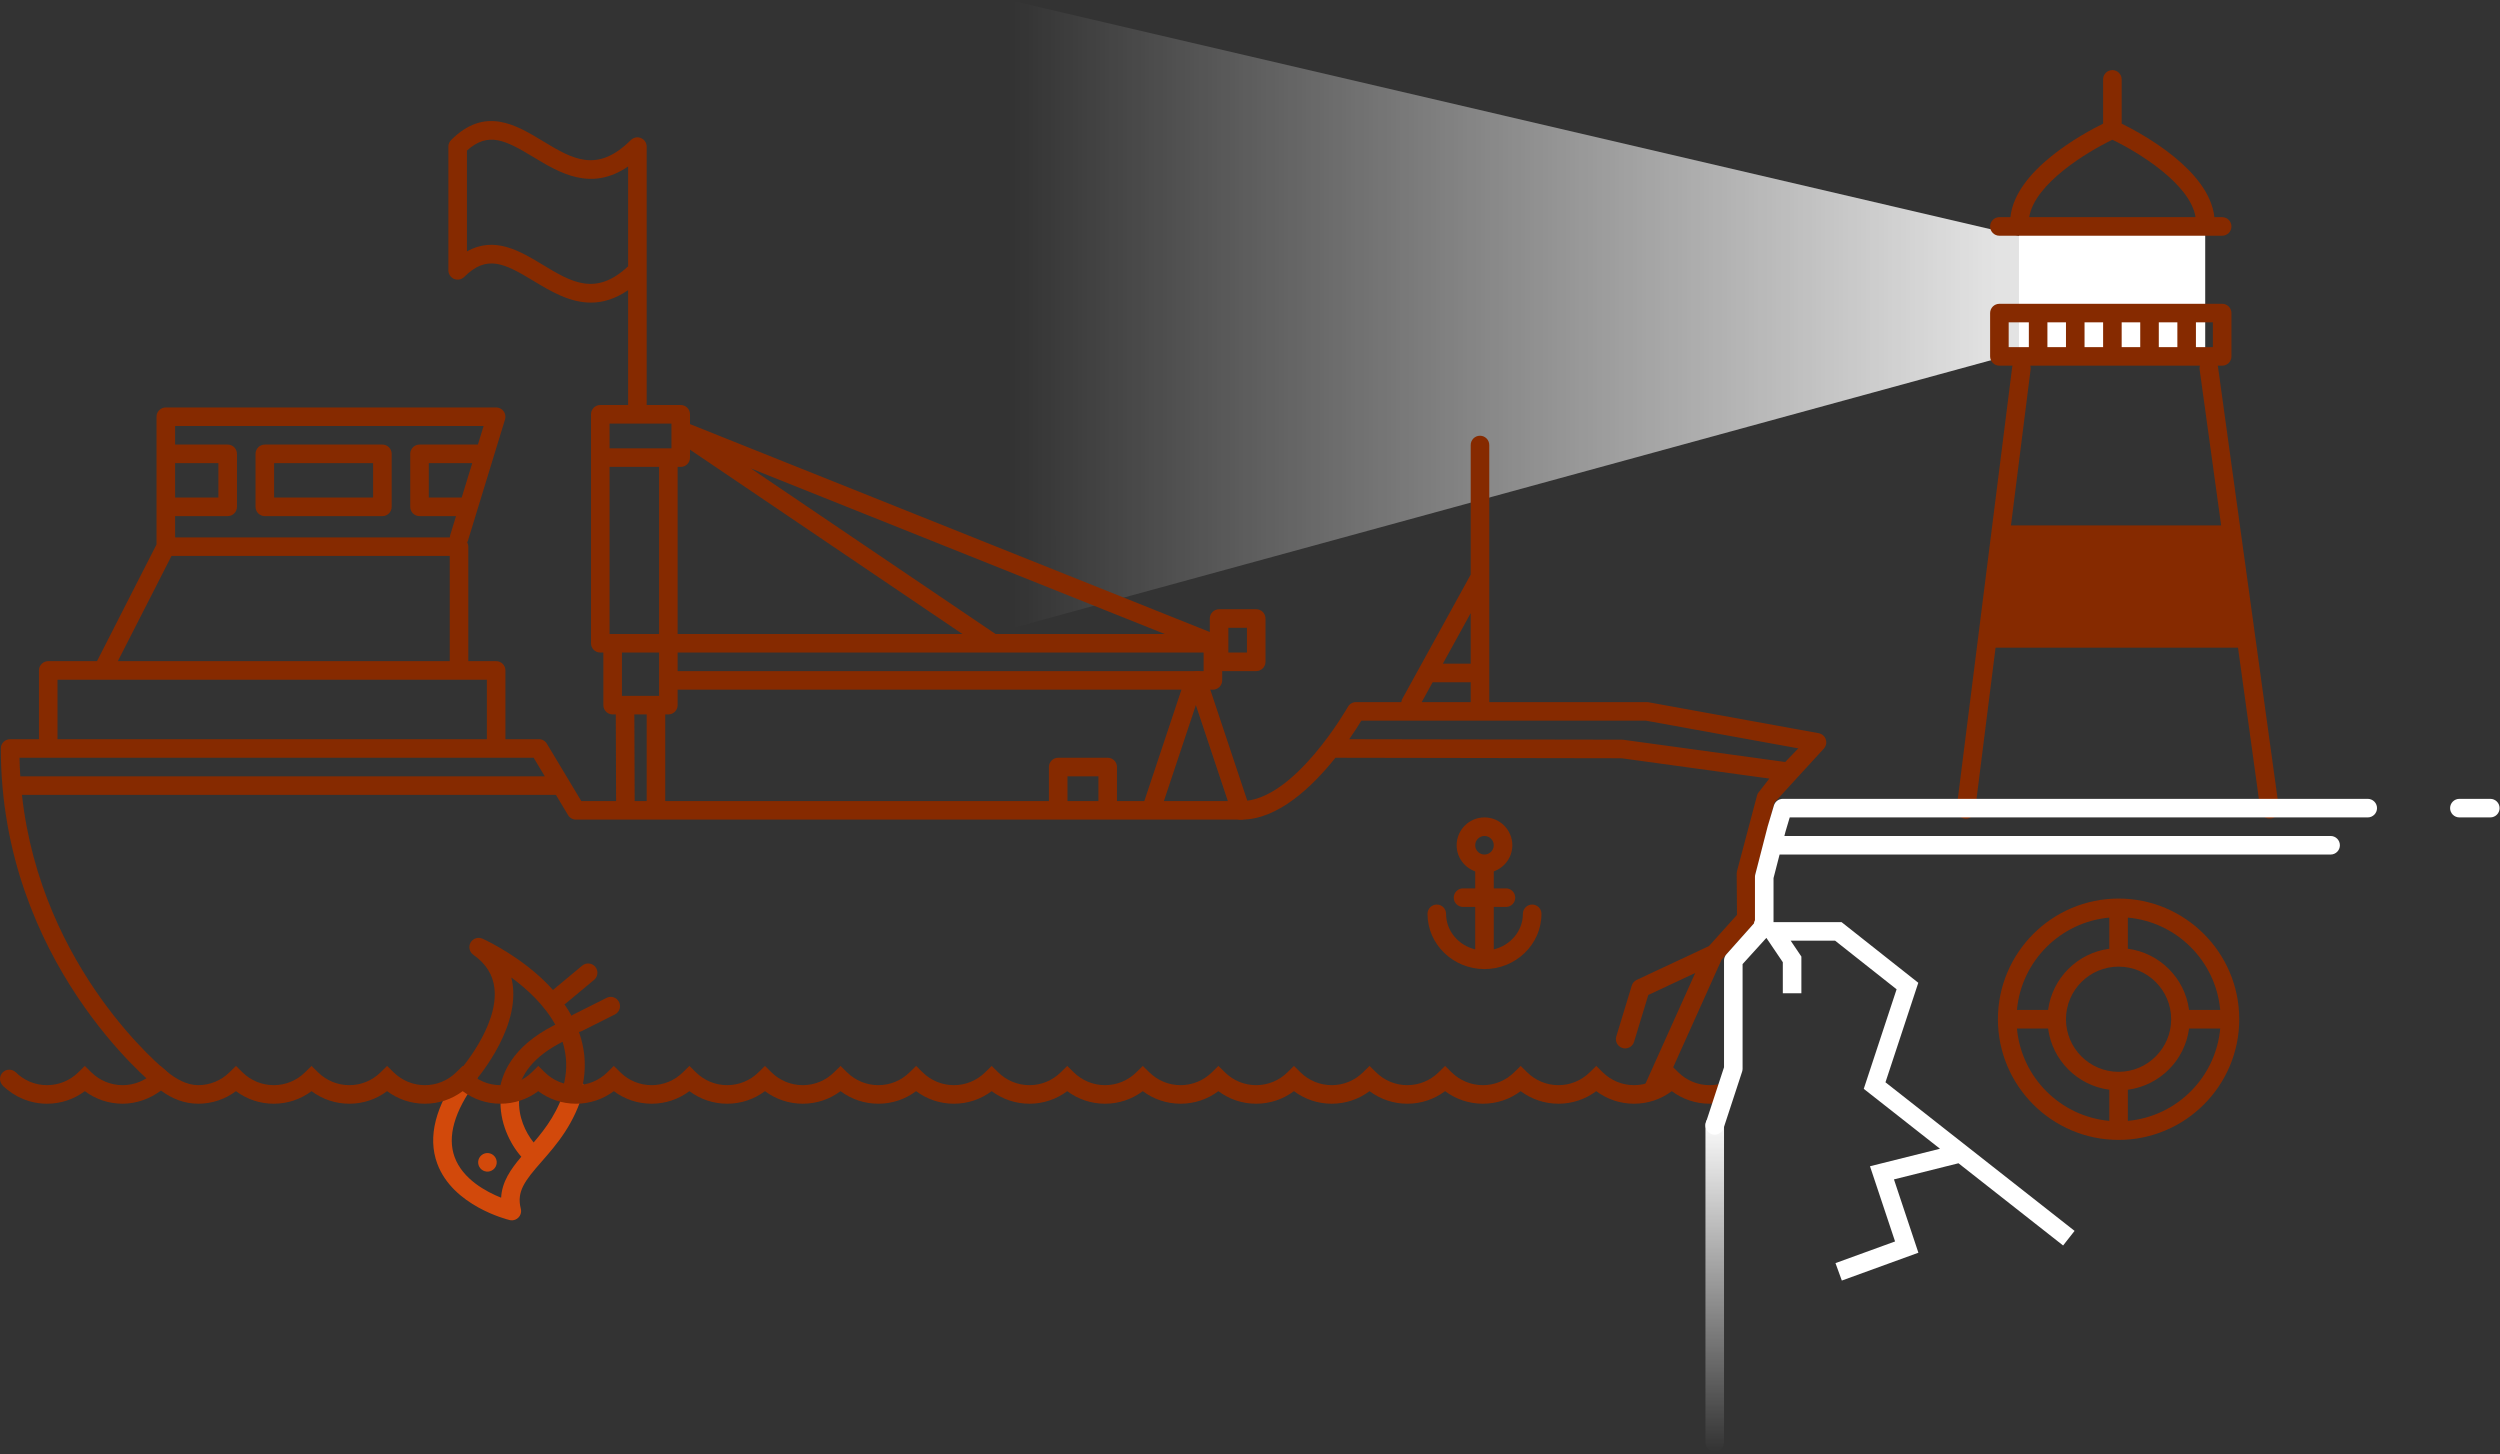
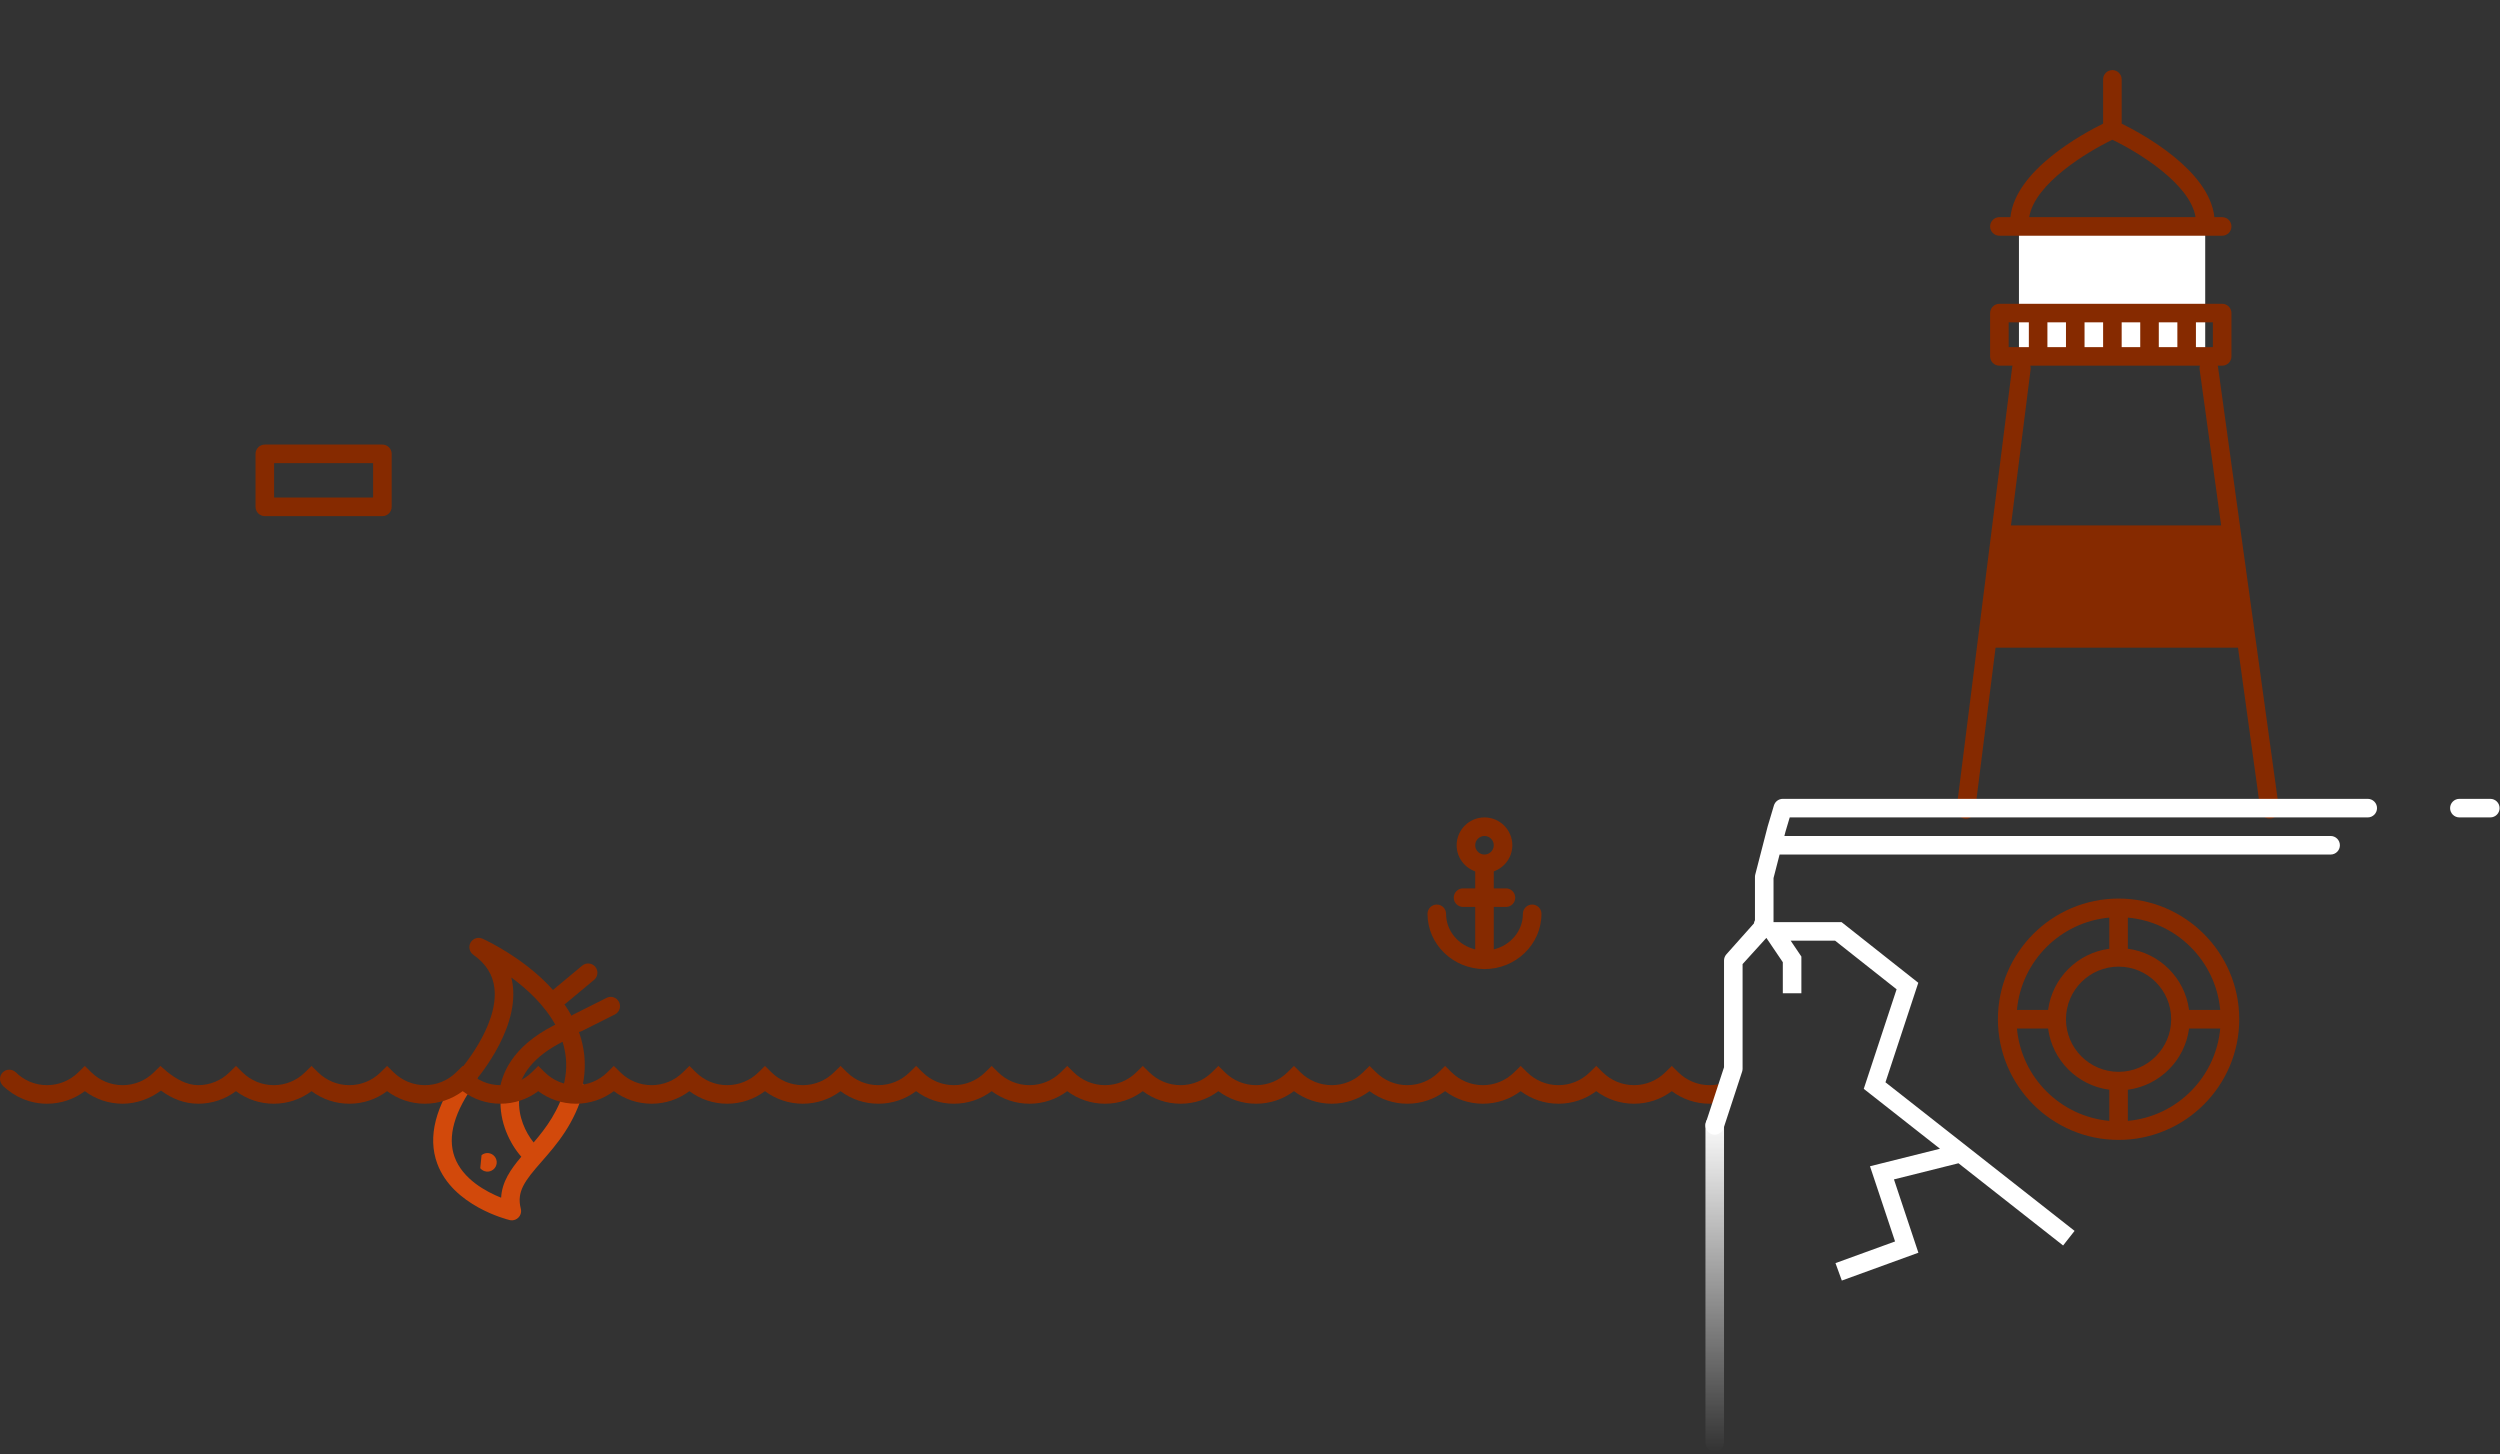
<svg xmlns="http://www.w3.org/2000/svg" width="404px" height="235px" viewBox="0 0 404 235" version="1.1">
  <rect x="0" y="0" width="404" height="235" fill="#333333" stroke="none" />
  <title>Group 3</title>
  <desc>Created with Sketch.</desc>
  <defs>
    <linearGradient x1="97.73%" y1="45.453%" x2="28.514%" y2="45.453%" id="linearGradient-1">
      <stop stop-color="#FFFFFF" stop-opacity="0.864" offset="0%" />
      <stop stop-color="#FFFFFF" stop-opacity="0" offset="100%" />
    </linearGradient>
    <linearGradient x1="50%" y1="0%" x2="50%" y2="100%" id="linearGradient-2">
      <stop stop-color="#FFFFFF" offset="0%" />
      <stop stop-color="#FFFFFF" stop-opacity="0" offset="100%" />
    </linearGradient>
  </defs>
  <g id="Page-1" stroke="none" stroke-width="1" fill="none" fill-rule="evenodd">
    <g id="Schadechecker" transform="translate(-944, -281)">
      <g id="Group-3" transform="translate(944, 266)">
-         <polygon id="Fill-1" fill="url(#linearGradient-1)" points="98.954 134.186 98.73 0 327.262 53.344 327.601 71.61" />
        <polygon id="Fill-3" fill="#FFFFFF" points="326.262 72.594 356.362 72.594 356.362 52.344 326.262 52.344" />
        <path d="M91.424,190.383 C90.335,194.496 88.255,197.263 86.235,199.624 C84.924,198.008 83.694,195.424 83.901,192.589 C83.962,191.763 83.341,191.044 82.515,190.984 C81.693,190.914 80.969,191.544 80.91,192.37 C80.621,196.318 82.436,199.883 84.245,201.927 C82.546,203.934 81.112,205.969 80.983,208.551 C78.579,207.592 74.781,205.567 73.47,201.989 C72.266,198.704 73.401,194.651 76.844,189.945 C77.333,189.277 77.188,188.338 76.519,187.849 C75.849,187.359 74.913,187.505 74.423,188.174 C70.351,193.74 69.082,198.735 70.653,203.022 C73.165,209.874 81.983,212.072 82.357,212.163 C82.502,212.198 82.649,212.21 82.793,212.202 C83.16,212.181 83.512,212.027 83.776,211.757 C84.147,211.382 84.292,210.842 84.162,210.332 C83.448,207.541 84.826,205.798 87.532,202.709 C89.915,199.987 92.88,196.601 94.324,191.152 C94.536,190.351 94.059,189.53 93.258,189.318 C92.461,189.107 91.637,189.583 91.424,190.383 Z" id="Fill-8" fill="#D2490B" />
-         <path d="M77.61,203.785 C78.134,204.425 79.08,204.518 79.72,203.993 C80.361,203.468 80.455,202.523 79.93,201.884 C79.405,201.241 78.46,201.147 77.819,201.673 C77.178,202.197 77.084,203.143 77.61,203.785" id="Fill-10" fill="#D2490B" />
+         <path d="M77.61,203.785 C78.134,204.425 79.08,204.518 79.72,203.993 C80.361,203.468 80.455,202.523 79.93,201.884 C79.405,201.241 78.46,201.147 77.819,201.673 " id="Fill-10" fill="#D2490B" />
        <path d="M100.037,176.922 C99.665,176.182 98.765,175.879 98.024,176.255 L92.66,178.946 C92.549,179.002 92.452,179.073 92.361,179.15 C92.018,178.526 91.637,177.908 91.211,177.298 C91.272,177.26 91.338,177.237 91.394,177.19 L96.004,173.349 C96.641,172.819 96.727,171.873 96.196,171.237 C95.667,170.599 94.722,170.513 94.085,171.045 L89.474,174.885 C89.436,174.917 89.406,174.955 89.372,174.99 C88.608,174.137 87.769,173.301 86.839,172.486 C82.592,168.764 78.145,166.771 77.958,166.688 C77.253,166.378 76.426,166.646 76.045,167.318 C75.664,167.988 75.854,168.838 76.483,169.283 C78.536,170.735 79.655,172.511 79.902,174.713 C80.597,180.889 74.205,188.095 74.141,188.167 C73.588,188.783 73.639,189.732 74.254,190.285 C74.871,190.838 75.818,190.788 76.371,190.173 C76.672,189.839 83.724,181.905 82.884,174.386 C82.83,173.898 82.744,173.423 82.627,172.961 C85.183,174.836 87.986,177.417 89.745,180.607 C89.669,180.631 89.593,180.656 89.52,180.693 C82.703,184.166 80.933,188.66 80.648,191.819 C80.574,192.645 81.182,192.373 82.007,192.448 C82.082,192.455 82.156,192.455 82.229,192.451 C82.959,192.41 83.568,192.839 83.637,192.089 C83.952,188.589 86.389,185.655 90.881,183.367 C90.892,183.362 90.9,183.354 90.911,183.348 C91.452,185.089 91.663,186.967 91.36,188.982 C91.286,189.477 91.18,189.986 91.046,190.497 C90.835,191.298 91.314,192.118 92.115,192.328 C92.271,192.369 92.428,192.384 92.581,192.375 C93.213,192.34 93.778,191.904 93.947,191.259 C94.109,190.645 94.237,190.03 94.327,189.428 C94.717,186.829 94.451,184.257 93.555,181.763 C93.708,181.74 93.86,181.701 94.006,181.627 L99.37,178.935 C100.11,178.564 100.409,177.662 100.037,176.922" id="Fill-12" fill="#862A00" />
-         <path d="M200.504,147.451 C199.876,147.451 199.29,147.054 199.081,146.426 L192.081,125.426 C191.819,124.639 192.243,123.79 193.029,123.528 C193.816,123.266 194.666,123.691 194.927,124.476 L201.927,145.476 C202.189,146.263 201.765,147.112 200.979,147.374 C200.821,147.427 200.661,147.451 200.504,147.451" id="Fill-14" fill="#862A00" />
        <path d="M277.102,249.559 C276.274,249.559 275.602,248.887 275.602,248.059 L275.602,196.792 C275.602,195.964 276.274,195.292 277.102,195.292 C277.93,195.292 278.602,195.964 278.602,196.792 L278.602,248.059 C278.602,248.887 277.93,249.559 277.102,249.559" id="Fill-16" fill="url(#linearGradient-2)" />
-         <path d="M359.968,105.7 L323.636,105.7 C322.808,105.7 322.136,105.028 322.136,104.2 C322.136,103.372 322.808,102.7 323.636,102.7 L359.968,102.7 C360.796,102.7 361.468,103.372 361.468,104.2 C361.468,105.028 360.796,105.7 359.968,105.7" id="Fill-18" fill="#862A00" />
        <path d="M343.862,196.132 L343.862,191.1 C349.003,190.424 353.078,186.35 353.753,181.208 L358.786,181.208 C358.07,189.111 351.764,195.416 343.862,196.132 M325.938,181.208 L330.971,181.208 C331.646,186.35 335.721,190.424 340.862,191.1 L340.862,196.132 C332.96,195.416 326.654,189.111 325.938,181.208 M340.862,163.285 L340.862,168.317 C335.721,168.993 331.646,173.067 330.971,178.208 L325.938,178.208 C326.654,170.306 332.96,164 340.862,163.285 M342.362,188.208 C337.675,188.208 333.862,184.394 333.862,179.708 C333.862,175.022 337.675,171.208 342.362,171.208 C347.049,171.208 350.862,175.022 350.862,179.708 C350.862,184.394 347.049,188.208 342.362,188.208 M358.786,178.208 L353.753,178.208 C353.078,173.067 349.003,168.993 343.862,168.317 L343.862,163.285 C351.764,164 358.07,170.306 358.786,178.208 M342.362,160.208 C331.61,160.208 322.862,168.957 322.862,179.708 C322.862,190.46 331.61,199.208 342.362,199.208 C353.114,199.208 361.862,190.46 361.862,179.708 C361.862,168.957 353.114,160.208 342.362,160.208" id="Fill-20" fill="#862A00" />
        <path d="M324.971,99.905 L328.146,74.696 C328.172,74.487 328.154,74.284 328.099,74.094 L355.507,74.094 C355.45,74.29 355.431,74.499 355.46,74.713 L358.936,99.905 L324.971,99.905 Z M324.602,71.094 L327.862,71.094 L327.862,67.094 L324.602,67.094 L324.602,71.094 Z M330.862,71.094 L333.862,71.094 L333.862,67.094 L330.862,67.094 L330.862,71.094 Z M336.862,71.094 L339.862,71.094 L339.862,67.094 L336.862,67.094 L336.862,71.094 Z M342.862,71.094 L345.862,71.094 L345.862,67.094 L342.862,67.094 L342.862,71.094 Z M348.862,71.094 L351.862,71.094 L351.862,67.094 L348.862,67.094 L348.862,71.094 Z M354.862,71.094 L357.602,71.094 L357.602,67.094 L354.862,67.094 L354.862,71.094 Z M368.269,145.586 L358.433,74.303 C358.423,74.23 358.402,74.163 358.382,74.094 L359.102,74.094 C359.93,74.094 360.602,73.422 360.602,72.594 L360.602,65.594 C360.602,64.766 359.93,64.094 359.102,64.094 L323.102,64.094 C322.274,64.094 321.602,64.766 321.602,65.594 L321.602,72.594 C321.602,73.422 322.274,74.094 323.102,74.094 L325.222,74.094 C325.2,74.168 325.179,74.242 325.169,74.321 L316.19,145.619 C316.086,146.441 316.668,147.191 317.491,147.294 C317.554,147.302 317.618,147.306 317.68,147.306 C318.425,147.306 319.071,146.751 319.166,145.994 L322.483,119.662 L361.663,119.662 L365.296,145.997 C365.401,146.748 366.043,147.291 366.781,147.291 C366.849,147.291 366.918,147.287 366.988,147.278 C367.808,147.165 368.382,146.407 368.269,145.586 L368.269,145.586 Z" id="Fill-22" fill="#862A00" />
        <path d="M341.362,37.585 C345.429,39.532 353.951,44.691 354.802,50.094 L327.922,50.094 C328.773,44.691 337.295,39.532 341.362,37.585 M359.102,50.094 L357.841,50.094 C357.054,42.499 346.116,36.583 342.862,34.983 L342.862,27.828 C342.862,27 342.19,26.328 341.362,26.328 C340.534,26.328 339.862,27 339.862,27.828 L339.862,34.983 C336.608,36.583 325.67,42.499 324.883,50.094 L323.102,50.094 C322.274,50.094 321.602,50.766 321.602,51.594 C321.602,52.422 322.274,53.094 323.102,53.094 L359.102,53.094 C359.93,53.094 360.602,52.422 360.602,51.594 C360.602,50.766 359.93,50.094 359.102,50.094" id="Fill-24" fill="#862A00" />
        <path d="M239.893,153.094 C239.066,153.094 238.393,152.421 238.393,151.594 C238.393,150.767 239.066,150.094 239.893,150.094 C240.72,150.094 241.393,150.767 241.393,151.594 C241.393,152.421 240.72,153.094 239.893,153.094 M247.601,161.174 C246.773,161.174 246.101,161.846 246.101,162.674 C246.101,165.449 244.092,167.777 241.393,168.42 L241.393,161.562 L243.361,161.562 C244.189,161.562 244.861,160.89 244.861,160.062 C244.861,159.234 244.189,158.562 243.361,158.562 L241.393,158.562 L241.393,155.818 C243.135,155.196 244.393,153.547 244.393,151.594 C244.393,149.113 242.374,147.094 239.893,147.094 C237.412,147.094 235.393,149.113 235.393,151.594 C235.393,153.547 236.651,155.196 238.393,155.818 L238.393,158.562 L236.425,158.562 C235.597,158.562 234.925,159.234 234.925,160.062 C234.925,160.89 235.597,161.562 236.425,161.562 L238.393,161.562 L238.393,168.42 C235.694,167.777 233.685,165.449 233.685,162.674 C233.685,161.846 233.013,161.174 232.185,161.174 C231.357,161.174 230.685,161.846 230.685,162.674 C230.685,167.597 234.816,171.603 239.893,171.603 C244.97,171.603 249.101,167.597 249.101,162.674 C249.101,161.846 248.429,161.174 247.601,161.174" id="Fill-26" fill="#862A00" />
-         <path d="M288.494,138.138 L262.322,134.547 C262.255,134.538 262.189,134.533 262.121,134.533 L218.036,134.456 C218.912,133.196 219.579,132.134 219.986,131.461 L265.991,131.461 L290.61,135.936 L288.494,138.138 Z M231.517,125.25 L237.665,125.25 L237.665,128.461 L229.749,128.461 L231.517,125.25 Z M237.665,114.081 L237.665,122.25 L233.168,122.25 L237.665,114.081 Z M180.504,144.451 L180.504,138.951 C180.504,138.123 179.832,137.451 179.004,137.451 L171.004,137.451 C170.176,137.451 169.504,138.123 169.504,138.951 L169.504,144.451 L107.504,144.451 L107.504,130.451 L108.004,130.451 C108.832,130.451 109.504,129.779 109.504,128.951 L109.504,126.451 L190.923,126.451 L184.923,144.451 L180.504,144.451 Z M172.504,144.451 L177.504,144.451 L177.504,140.451 L172.504,140.451 L172.504,144.451 Z M98.504,117.451 L106.504,117.451 L106.504,90.451 L98.504,90.451 L98.504,117.451 Z M106.504,127.451 L106.004,127.451 L101.004,127.451 L100.504,127.451 L100.504,120.451 L106.504,120.451 L106.504,127.451 Z M104.504,144.451 L102.561,144.451 L102.51,130.451 L104.504,130.451 L104.504,144.451 Z M98.504,87.451 L108.504,87.451 L108.504,83.451 L98.504,83.451 L98.504,87.451 Z M87.751,57.815 C84.054,55.578 79.941,53.09 75.458,55.633 L75.458,39.333 C78.894,36.225 81.687,37.653 86.199,40.383 C90.398,42.922 95.5,46.005 101.504,41.902 L101.504,58.037 C96.261,62.94 92.308,60.57 87.751,57.815 L87.751,57.815 Z M109.504,123.451 L194.504,123.451 L194.504,120.451 L109.504,120.451 L109.504,123.451 Z M109.504,90.451 L110.004,90.451 C110.832,90.451 111.504,89.779 111.504,88.951 L111.504,87.667 L155.52,117.451 L109.504,117.451 L109.504,90.451 Z M188.216,117.451 L160.873,117.451 L121.342,90.701 L188.216,117.451 Z M3.281,140.451 C3.216,139.465 3.171,138.465 3.15,137.451 L86.237,137.451 L88.037,140.451 L3.281,140.451 Z M9.294,134.45 L78.677,134.45 L78.677,124.842 L9.294,124.842 L9.294,134.45 Z M27.713,104.842 L72.677,104.842 L72.677,121.842 L19.043,121.842 L27.713,104.842 Z M28.294,98.405 L36.794,98.405 C37.622,98.405 38.294,97.733 38.294,96.905 L38.294,88.342 C38.294,87.514 37.622,86.842 36.794,86.842 L28.294,86.842 L28.294,83.842 L78.15,83.842 L77.232,86.842 L67.794,86.842 C66.966,86.842 66.294,87.514 66.294,88.342 L66.294,96.905 C66.294,97.733 66.966,98.405 67.794,98.405 L73.693,98.405 L72.742,101.512 C72.709,101.622 72.691,101.733 72.683,101.842 L28.294,101.842 L28.294,98.405 Z M28.294,95.404 L35.294,95.404 L35.294,89.842 L28.294,89.842 L28.294,95.404 Z M74.611,95.405 L69.294,95.405 L69.294,89.842 L76.314,89.842 L74.611,95.405 Z M198.504,120.451 L201.504,120.451 L201.504,116.451 L198.504,116.451 L198.504,120.451 Z M295.054,134.499 C294.884,133.973 294.439,133.584 293.896,133.485 L266.396,128.485 C266.307,128.468 266.217,128.461 266.127,128.461 L240.665,128.461 L240.665,86.914 C240.665,86.086 239.993,85.414 239.165,85.414 C238.337,85.414 237.665,86.086 237.665,86.914 L237.665,107.885 C237.641,107.922 237.612,107.954 237.591,107.993 L226.622,127.918 C226.527,128.091 226.472,128.275 226.449,128.461 L219.127,128.461 C218.586,128.461 218.086,128.753 217.82,129.224 C217.735,129.377 209.138,144.451 200.627,144.451 L188.085,144.451 L194.085,126.451 L196.004,126.451 C196.832,126.451 197.504,125.779 197.504,124.951 L197.504,123.451 L203.004,123.451 C203.832,123.451 204.504,122.779 204.504,121.951 L204.504,114.951 C204.504,114.123 203.832,113.451 203.004,113.451 L197.004,113.451 C196.176,113.451 195.504,114.123 195.504,114.951 L195.504,117.136 L111.561,83.558 C111.542,83.551 111.523,83.549 111.504,83.542 L111.504,81.951 C111.504,81.123 110.832,80.451 110.004,80.451 L104.504,80.451 L104.504,38.69 C104.504,38.497 104.464,38.313 104.398,38.143 C104.395,38.136 104.394,38.128 104.39,38.12 C104.238,37.751 103.944,37.456 103.574,37.304 C103.567,37.301 103.559,37.3 103.551,37.297 C103.381,37.23 103.198,37.19 103.004,37.19 C102.811,37.19 102.627,37.23 102.457,37.297 C102.45,37.3 102.442,37.301 102.434,37.304 C102.249,37.38 102.083,37.491 101.944,37.63 C96.478,43.095 92.436,40.648 87.751,37.815 C83.361,35.159 78.379,32.149 72.898,37.63 C72.616,37.911 72.458,38.293 72.458,38.69 L72.458,58.69 C72.458,59.297 72.823,59.843 73.384,60.076 C73.944,60.308 74.589,60.18 75.019,59.751 C78.66,56.107 81.496,57.538 86.199,60.383 C88.92,62.028 92.02,63.902 95.498,63.902 C97.388,63.902 99.391,63.333 101.504,61.889 L101.504,80.451 L97.004,80.451 C96.176,80.451 95.504,81.123 95.504,81.951 L95.504,118.951 C95.504,119.779 96.176,120.451 97.004,120.451 L97.504,120.451 L97.504,128.951 C97.504,129.779 98.176,130.451 99.004,130.451 L99.51,130.451 L99.561,144.451 L93.936,144.451 L88.372,135.179 C88.102,134.727 87.613,134.451 87.086,134.451 L81.677,134.451 L81.677,123.342 C81.677,122.514 81.005,121.842 80.177,121.842 L75.677,121.842 L75.677,103.342 C75.677,103.092 75.61,102.859 75.501,102.652 C75.545,102.569 75.583,102.482 75.612,102.389 L81.612,82.781 C81.75,82.327 81.665,81.833 81.383,81.451 C81.1,81.068 80.653,80.842 80.177,80.842 L26.794,80.842 C25.966,80.842 25.294,81.514 25.294,82.342 L25.294,88.342 L25.294,96.905 L25.294,102.983 L15.676,121.842 L7.794,121.842 C6.966,121.842 6.294,122.514 6.294,123.342 L6.294,134.451 L1.633,134.451 C0.805,134.451 0.133,135.123 0.133,135.951 C0.133,170.484 24.877,190.34 25.127,190.536 C25.402,190.753 25.729,190.857 26.053,190.857 C26.497,190.857 26.937,190.661 27.233,190.284 C27.745,189.633 27.632,188.69 26.981,188.178 C26.761,188.005 6.684,171.891 3.546,143.451 L89.837,143.451 L91.8,146.722 C92.07,147.174 92.559,147.451 93.086,147.451 L171.004,147.451 L179.004,147.451 L200.627,147.451 C206.543,147.451 212.092,142.108 215.806,137.452 L262.015,137.533 L285.923,140.814 L284.299,142.913 C284.115,143.103 283.986,143.34 283.924,143.597 L280.692,155.803 C280.662,155.923 280.648,156.045 280.649,156.168 L280.698,162.846 L276.165,167.886 L264.491,173.35 C264.107,173.53 263.816,173.865 263.693,174.272 L261.193,182.486 C260.951,183.278 261.398,184.116 262.191,184.357 C262.336,184.402 262.483,184.423 262.628,184.423 C263.271,184.423 263.865,184.007 264.062,183.359 L266.367,175.784 L273.947,172.236 L265.861,190.223 C265.54,190.987 265.899,191.866 266.662,192.188 C267.425,192.51 268.305,192.15 268.627,191.387 L278.212,170.077 L283.361,164.333 C283.583,164.062 283.704,163.721 283.702,163.37 L283.65,156.333 L286.743,144.7 L294.709,136 C295.092,135.601 295.225,135.025 295.054,134.499 L295.054,134.499 Z" id="Fill-28" fill="#862A00" />
        <path d="M44.294,95.405 L60.294,95.405 L60.294,89.843 L44.294,89.843 L44.294,95.405 Z M61.794,86.842 L42.794,86.842 C41.966,86.842 41.294,87.514 41.294,88.342 L41.294,96.905 C41.294,97.733 41.966,98.405 42.794,98.405 L61.794,98.405 C62.623,98.405 63.294,97.733 63.294,96.905 L63.294,88.342 C63.294,87.514 62.623,86.842 61.794,86.842 L61.794,86.842 Z" id="Fill-30" fill="#862A00" />
        <path d="M276.27,190.361 C274.373,190.361 272.578,189.625 271.214,188.287 L270.163,187.255 L269.112,188.287 C267.751,189.625 265.957,190.361 264.06,190.361 C262.159,190.361 260.364,189.625 259.004,188.288 L257.954,187.255 L256.902,188.287 C255.539,189.625 253.744,190.361 251.847,190.361 C249.946,190.361 248.151,189.625 246.791,188.288 L245.74,187.254 L244.688,188.288 C243.329,189.625 241.534,190.361 239.634,190.361 C237.736,190.361 235.94,189.625 234.578,188.287 L233.527,187.255 L232.476,188.287 C231.114,189.625 229.32,190.361 227.423,190.361 C225.523,190.361 223.729,189.625 222.372,188.288 L221.32,187.254 L220.268,188.287 C218.906,189.625 217.109,190.361 215.208,190.361 C213.31,190.361 211.515,189.625 210.155,188.287 L209.103,187.255 L208.051,188.287 C206.691,189.625 204.894,190.361 202.994,190.361 C201.097,190.361 199.304,189.625 197.945,188.288 L196.894,187.254 L195.842,188.287 C194.48,189.625 192.684,190.361 190.785,190.361 C188.886,190.361 187.09,189.625 185.73,188.287 L184.678,187.255 L183.627,188.287 C182.265,189.625 180.47,190.361 178.574,190.361 C176.675,190.361 174.879,189.625 173.517,188.287 L172.465,187.254 L171.414,188.288 C170.056,189.625 168.261,190.361 166.361,190.361 C164.463,190.361 162.668,189.625 161.305,188.287 L160.253,187.255 L159.203,188.287 C157.842,189.625 156.048,190.361 154.151,190.361 C152.249,190.361 150.455,189.625 149.095,188.288 L148.044,187.255 L146.993,188.287 C145.629,189.625 143.834,190.361 141.938,190.361 C140.037,190.361 138.242,189.625 136.882,188.288 L135.831,187.254 L134.779,188.288 C133.419,189.625 131.624,190.361 129.725,190.361 C127.827,190.361 126.031,189.625 124.668,188.287 L123.618,187.255 L122.567,188.287 C121.205,189.625 119.411,190.361 117.514,190.361 C115.614,190.361 113.82,189.625 112.462,188.288 L111.411,187.254 L110.359,188.287 C108.997,189.625 107.2,190.361 105.299,190.361 C103.401,190.361 101.606,189.625 100.246,188.287 L99.194,187.255 L98.142,188.287 C96.782,189.625 94.985,190.361 93.084,190.361 C91.188,190.361 89.395,189.625 88.036,188.288 L86.985,187.254 L85.933,188.287 C84.571,189.625 82.775,190.361 80.875,190.361 C78.977,190.361 77.181,189.625 75.821,188.287 L74.769,187.255 L73.717,188.287 C72.357,189.625 70.561,190.361 68.663,190.361 C66.764,190.361 64.968,189.625 63.606,188.287 L62.554,187.254 L61.502,188.288 C60.145,189.625 58.35,190.361 56.45,190.361 C54.552,190.361 52.757,189.625 51.394,188.287 L50.342,187.255 L49.291,188.287 C47.931,189.625 46.137,190.361 44.24,190.361 C42.338,190.361 40.543,189.625 39.184,188.288 L38.133,187.255 L37.082,188.287 C35.718,189.625 33.923,190.361 32.027,190.361 C30.125,190.361 28.399,189.304 27.037,188.222 L25.919,187.254 L24.868,188.288 C23.508,189.625 21.713,190.361 19.814,190.361 C17.916,190.361 16.12,189.625 14.757,188.287 L13.707,187.255 L12.656,188.287 C11.293,189.625 9.499,190.361 7.603,190.361 C5.703,190.361 3.909,189.625 2.551,188.288 L0.446,190.426 C2.369,192.319 4.911,193.361 7.603,193.361 C9.826,193.361 11.949,192.648 13.707,191.331 C15.464,192.648 17.588,193.361 19.814,193.361 C22.04,193.361 24.26,192.551 26.017,191.234 C27.773,192.551 29.799,193.361 32.027,193.361 C34.249,193.361 36.374,192.648 38.131,191.331 C39.888,192.648 42.012,193.361 44.24,193.361 C46.463,193.361 48.586,192.648 50.343,191.331 C52.102,192.648 54.226,193.361 56.45,193.361 C58.677,193.361 60.8,192.648 62.556,191.332 C64.314,192.648 66.438,193.361 68.663,193.361 C70.888,193.361 73.011,192.648 74.769,191.331 C76.527,192.648 78.65,193.361 80.875,193.361 C83.101,193.361 85.225,192.648 86.983,191.331 C88.739,192.648 90.861,193.361 93.084,193.361 C95.311,193.361 97.436,192.648 99.194,191.331 C100.951,192.648 103.075,193.361 105.299,193.361 C107.526,193.361 109.651,192.648 111.409,191.332 C113.165,192.648 115.288,193.361 117.514,193.361 C119.737,193.361 121.86,192.648 123.618,191.331 C125.375,192.648 127.5,193.361 129.725,193.361 C131.951,193.361 134.074,192.648 135.831,191.332 C137.586,192.648 139.71,193.361 141.938,193.361 C144.161,193.361 146.285,192.648 148.042,191.331 C149.799,192.648 151.923,193.361 154.151,193.361 C156.374,193.361 158.498,192.648 160.255,191.331 C162.013,192.648 164.137,193.361 166.361,193.361 C168.588,193.361 170.711,192.648 172.467,191.332 C174.225,192.648 176.349,193.361 178.574,193.361 C180.797,193.361 182.92,192.648 184.678,191.331 C186.435,192.648 188.559,193.361 190.785,193.361 C193.01,193.361 195.134,192.648 196.892,191.331 C198.648,192.648 200.77,193.361 202.994,193.361 C205.22,193.361 207.345,192.648 209.103,191.331 C210.86,192.648 212.984,193.361 215.208,193.361 C217.435,193.361 219.56,192.648 221.318,191.332 C223.074,192.648 225.197,193.361 227.423,193.361 C229.646,193.361 231.769,192.648 233.527,191.331 C235.285,192.648 237.409,193.361 239.634,193.361 C241.86,193.361 243.983,192.648 245.74,191.332 C247.496,192.648 249.62,193.361 251.847,193.361 C254.07,193.361 256.194,192.648 257.952,191.331 C259.708,192.648 261.832,193.361 264.06,193.361 C266.284,193.361 268.407,192.648 270.164,191.331 C271.922,192.648 274.046,193.361 276.27,193.361 C277.527,193.361 278.752,193.133 279.897,192.697 L281.325,188.287 C279.961,189.625 278.166,190.361 276.27,190.361" id="Fill-32" fill="#862A00" />
        <path d="M3,189.359 C3,190.187 2.328,190.859 1.5,190.859 C0.672,190.859 0,190.187 0,189.359 C0,188.531 0.672,187.859 1.5,187.859 C2.328,187.859 3,188.531 3,189.359" id="Fill-33" fill="#862A00" />
        <path d="M382.627,144.094 L288.102,144.094 C287.439,144.094 286.854,144.53 286.664,145.166 L285.649,148.576 L283.649,156.332 C283.617,156.455 283.602,156.581 283.602,156.707 L283.602,163.703 L283.476,164.003 L283.437,164.222 L278.99,169.212 C278.74,169.489 278.602,169.847 278.602,170.22 L278.602,187.469 L275.676,196.394 C275.418,197.181 275.847,198.028 276.635,198.286 C276.789,198.337 276.947,198.361 277.102,198.361 C277.732,198.361 278.319,197.96 278.527,197.327 L281.527,188.175 C281.576,188.025 281.602,187.867 281.602,187.708 L281.602,170.799 L285.446,166.562 L288.103,170.495 L288.103,175.517 L291.103,175.517 L291.103,169.578 L289.374,167.017 L296.555,167.017 L306.49,174.871 L301.184,190.958 L313.503,200.638 L302.191,203.466 L306.242,215.618 L296.614,219.119 L297.64,221.939 L310.012,217.44 L306.063,205.591 L316.489,202.984 L333.398,216.271 L335.251,213.912 L304.692,189.9 L309.996,173.819 L297.598,164.017 L286.602,164.017 L286.602,156.898 L287.582,153.094 L376.627,153.094 C377.455,153.094 378.127,152.422 378.127,151.594 C378.127,150.766 377.455,150.094 376.627,150.094 L288.355,150.094 L288.539,149.379 L289.22,147.094 L382.627,147.094 C383.455,147.094 384.127,146.422 384.127,145.594 C384.127,144.766 383.455,144.094 382.627,144.094" id="Fill-34" fill="#FFFFFF" />
        <path d="M402.435,144.094 L397.435,144.094 C396.607,144.094 395.935,144.766 395.935,145.594 C395.935,146.422 396.607,147.094 397.435,147.094 L402.435,147.094 C403.263,147.094 403.935,146.422 403.935,145.594 C403.935,144.766 403.263,144.094 402.435,144.094" id="Fill-35" fill="#FFFFFF" />
      </g>
    </g>
  </g>
</svg>